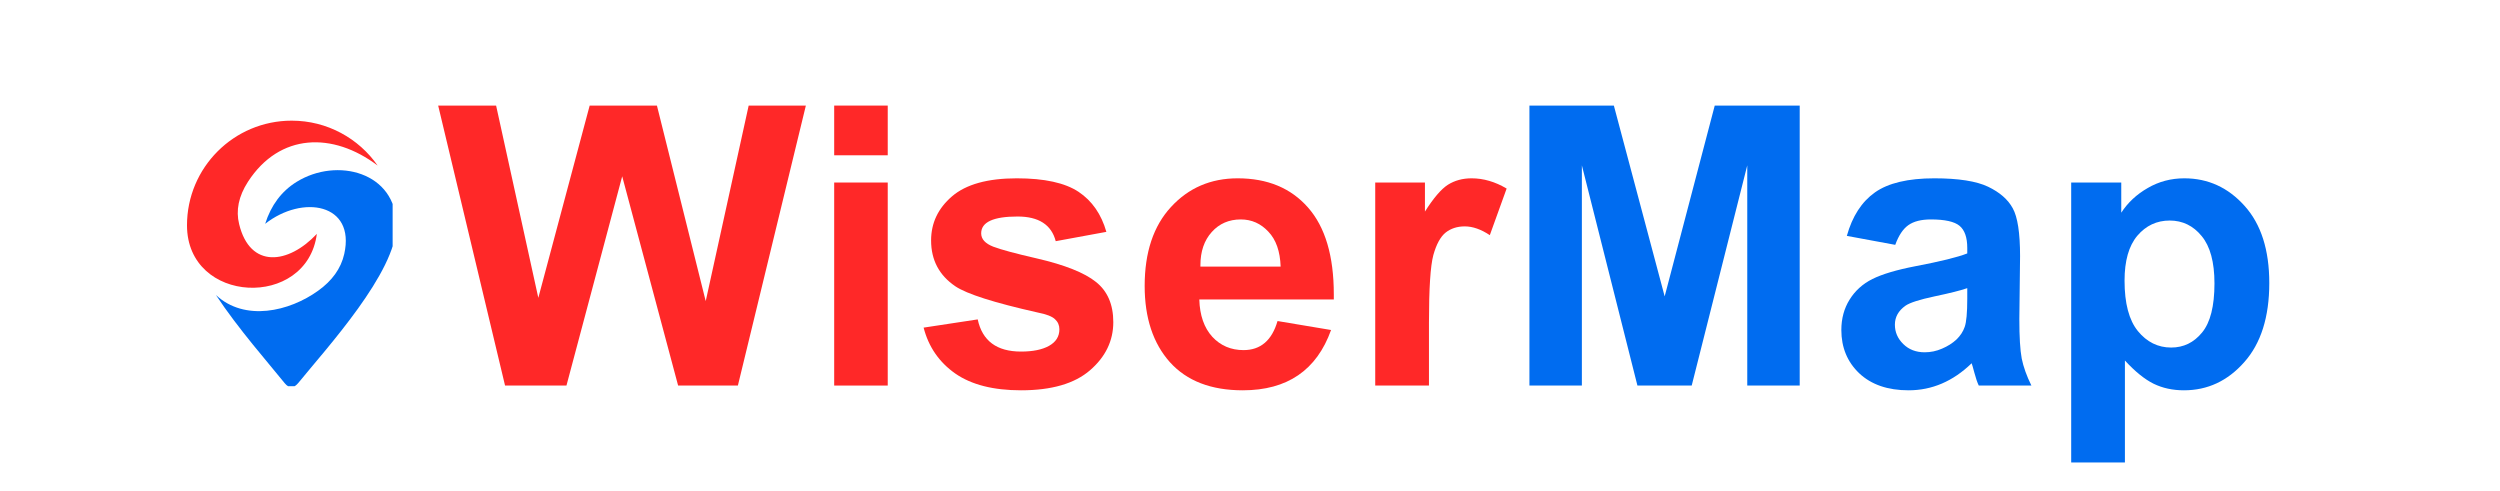
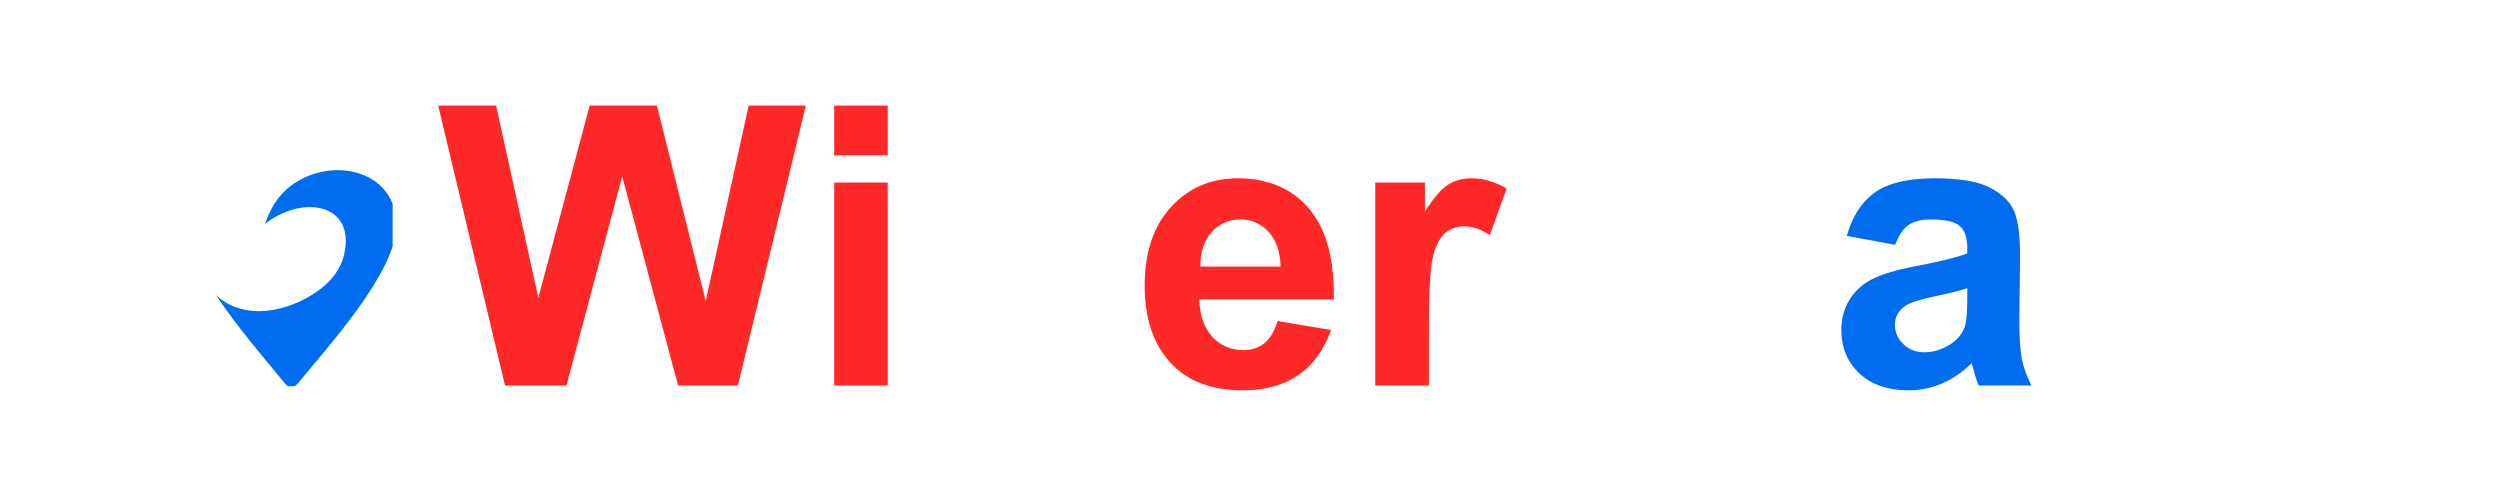
<svg xmlns="http://www.w3.org/2000/svg" width="285" zoomAndPan="magnify" viewBox="0 0 213.75 42" height="56" preserveAspectRatio="xMidYMid meet" version="1.0">
  <defs>
    <g />
    <clipPath id="ad32cf90b6">
      <path d="M 15.988 10.312 L 33 10.312 L 33 25 L 15.988 25 Z M 15.988 10.312 " clip-rule="nonzero" />
    </clipPath>
    <clipPath id="476bd3671a">
      <path d="M 18 14 L 33.57 14 L 33.57 33.02 L 18 33.02 Z M 18 14 " clip-rule="nonzero" />
    </clipPath>
  </defs>
  <g clip-path="url(#ad32cf90b6)">
-     <path fill="#ff2828" d="M 27.09 19.996 C 24.656 22.594 21.375 23.004 20.445 19.156 C 20.16 18 20.391 16.789 21.207 15.531 C 23.906 11.371 28.457 11.258 32.289 14.156 C 30.672 11.836 27.98 10.316 24.941 10.316 C 19.996 10.316 15.988 14.324 15.988 19.266 C 15.988 26.035 26.254 26.465 27.09 19.996 Z M 27.09 19.996 " fill-opacity="1" fill-rule="evenodd" />
-   </g>
+     </g>
  <g clip-path="url(#476bd3671a)">
    <path fill="#006cf0" d="M 27.219 24.844 C 24.73 26.648 20.914 27.512 18.461 25.223 C 20.391 28.141 22.965 31.051 24.348 32.77 C 24.75 33.254 25.137 33.184 25.504 32.742 C 27.918 29.77 33.891 23.27 33.891 19.266 C 33.891 14.723 28.812 13.41 25.359 15.551 C 24.066 16.352 23.172 17.555 22.672 19.137 C 25.863 16.625 30.402 17.387 29.434 21.711 C 29.148 22.98 28.379 24.008 27.219 24.844 Z M 27.219 24.844 " fill-opacity="1" fill-rule="evenodd" />
  </g>
  <g fill="#ff2828" fill-opacity="1">
    <g transform="translate(37.37, 32.965)">
      <g>
        <path d="M 5.812 0 L 0.094 -23.938 L 5.047 -23.938 L 8.656 -7.5 L 13.047 -23.938 L 18.797 -23.938 L 22.969 -7.219 L 26.641 -23.938 L 31.531 -23.938 L 25.719 0 L 20.609 0 L 15.828 -17.891 L 11.062 0 Z M 5.812 0 " />
      </g>
    </g>
  </g>
  <g fill="#ff2828" fill-opacity="1">
    <g transform="translate(68.917, 32.965)">
      <g>
        <path d="M 2.406 -19.688 L 2.406 -23.938 L 6.984 -23.938 L 6.984 -19.688 Z M 2.406 0 L 2.406 -17.359 L 6.984 -17.359 L 6.984 0 Z M 2.406 0 " />
      </g>
    </g>
  </g>
  <g fill="#ff2828" fill-opacity="1">
    <g transform="translate(78.203, 32.965)">
      <g>
-         <path d="M 0.766 -4.953 L 5.391 -5.656 C 5.785 -3.82 7.02 -2.906 9.094 -2.906 C 10.102 -2.906 10.898 -3.066 11.484 -3.391 C 12.078 -3.723 12.375 -4.195 12.375 -4.812 C 12.375 -5.156 12.25 -5.441 12 -5.672 C 11.758 -5.91 11.258 -6.102 10.5 -6.25 C 6.801 -7.082 4.461 -7.828 3.484 -8.484 C 2.098 -9.422 1.406 -10.727 1.406 -12.406 C 1.406 -13.895 2 -15.148 3.188 -16.172 C 4.383 -17.203 6.234 -17.719 8.734 -17.719 C 11.098 -17.719 12.859 -17.332 14.016 -16.562 C 15.172 -15.789 15.961 -14.648 16.391 -13.141 L 12.062 -12.344 C 11.695 -13.75 10.609 -14.453 8.797 -14.453 C 6.723 -14.453 5.688 -13.973 5.688 -13.016 C 5.688 -12.523 6.031 -12.145 6.719 -11.875 C 7.414 -11.613 8.648 -11.281 10.422 -10.875 C 12.828 -10.32 14.52 -9.648 15.5 -8.859 C 16.488 -8.078 16.984 -6.93 16.984 -5.422 C 16.984 -3.828 16.32 -2.457 15 -1.312 C 13.676 -0.164 11.707 0.406 9.094 0.406 C 6.727 0.406 4.852 -0.07 3.469 -1.031 C 2.094 -2 1.191 -3.305 0.766 -4.953 Z M 0.766 -4.953 " />
-       </g>
+         </g>
    </g>
  </g>
  <g fill="#ff2828" fill-opacity="1">
    <g transform="translate(96.791, 32.965)">
      <g>
        <path d="M 12.438 -5.516 L 17.016 -4.75 C 15.785 -1.312 13.27 0.406 9.469 0.406 C 6.758 0.406 4.68 -0.395 3.234 -2 C 1.797 -3.613 1.078 -5.785 1.078 -8.516 C 1.078 -11.391 1.828 -13.641 3.328 -15.266 C 4.828 -16.898 6.727 -17.719 9.031 -17.719 C 11.582 -17.719 13.586 -16.883 15.047 -15.219 C 16.516 -13.551 17.25 -11.078 17.25 -7.797 L 17.25 -7.359 L 5.75 -7.359 C 5.789 -6.004 6.16 -4.941 6.859 -4.172 C 7.566 -3.41 8.457 -3.031 9.531 -3.031 C 10.988 -3.031 11.957 -3.859 12.438 -5.516 Z M 12.703 -10.172 C 12.66 -11.473 12.312 -12.469 11.656 -13.156 C 11.008 -13.852 10.223 -14.203 9.297 -14.203 C 8.285 -14.203 7.457 -13.844 6.812 -13.125 C 6.164 -12.406 5.844 -11.457 5.844 -10.281 L 5.844 -10.172 Z M 12.703 -10.172 " />
      </g>
    </g>
  </g>
  <g fill="#ff2828" fill-opacity="1">
    <g transform="translate(115.379, 32.965)">
      <g>
        <path d="M 6.797 0 L 2.203 0 L 2.203 -17.359 L 6.453 -17.359 L 6.453 -14.875 C 7.191 -16.039 7.848 -16.805 8.422 -17.172 C 9.004 -17.535 9.676 -17.719 10.438 -17.719 C 11.457 -17.719 12.457 -17.426 13.438 -16.844 L 12 -12.859 C 11.25 -13.359 10.535 -13.609 9.859 -13.609 C 9.211 -13.609 8.664 -13.43 8.219 -13.078 C 7.781 -12.723 7.43 -12.082 7.172 -11.156 C 6.922 -10.227 6.797 -8.297 6.797 -5.359 Z M 6.797 0 " />
      </g>
    </g>
  </g>
  <g fill="#006cf0" fill-opacity="1">
    <g transform="translate(128.391, 32.965)">
      <g>
-         <path d="M 2.375 0 L 2.375 -23.938 L 9.594 -23.938 L 13.938 -7.625 L 18.219 -23.938 L 25.484 -23.938 L 25.484 0 L 21 0 L 21 -18.828 L 16.25 0 L 11.609 0 L 6.859 -18.828 L 6.859 0 Z M 2.375 0 " />
-       </g>
+         </g>
    </g>
  </g>
  <g fill="#006cf0" fill-opacity="1">
    <g transform="translate(156.232, 32.965)">
      <g>
        <path d="M 5.812 -12.031 L 1.672 -12.797 C 2.141 -14.473 2.941 -15.711 4.078 -16.516 C 5.211 -17.316 6.906 -17.719 9.156 -17.719 C 11.219 -17.719 12.75 -17.477 13.75 -17 C 14.75 -16.52 15.453 -15.906 15.859 -15.156 C 16.273 -14.414 16.484 -13.051 16.484 -11.062 L 16.422 -5.688 C 16.422 -4.164 16.488 -3.039 16.625 -2.312 C 16.77 -1.594 17.047 -0.82 17.453 0 L 12.953 0 C 12.828 -0.258 12.703 -0.625 12.578 -1.094 C 12.453 -1.562 12.375 -1.832 12.344 -1.906 C 10.75 -0.363 8.953 0.406 6.953 0.406 C 5.172 0.406 3.766 -0.078 2.734 -1.047 C 1.711 -2.023 1.203 -3.258 1.203 -4.75 C 1.203 -5.727 1.438 -6.594 1.906 -7.344 C 2.375 -8.102 3.023 -8.691 3.859 -9.109 C 4.691 -9.523 5.914 -9.891 7.531 -10.203 C 9.664 -10.609 11.145 -10.973 11.969 -11.297 L 11.969 -11.766 C 11.969 -12.66 11.75 -13.289 11.312 -13.656 C 10.875 -14.02 10.055 -14.203 8.859 -14.203 C 8.035 -14.203 7.395 -14.039 6.938 -13.719 C 6.477 -13.395 6.102 -12.832 5.812 -12.031 Z M 11.969 -8.328 C 11.395 -8.129 10.461 -7.895 9.172 -7.625 C 7.891 -7.352 7.062 -7.086 6.688 -6.828 C 6.082 -6.398 5.781 -5.859 5.781 -5.203 C 5.781 -4.566 6.02 -4.016 6.5 -3.547 C 6.977 -3.078 7.586 -2.844 8.328 -2.844 C 8.836 -2.844 9.332 -2.945 9.812 -3.156 C 10.301 -3.363 10.711 -3.625 11.047 -3.938 C 11.379 -4.258 11.613 -4.617 11.75 -5.016 C 11.895 -5.422 11.969 -6.223 11.969 -7.422 Z M 11.969 -8.328 " />
      </g>
    </g>
  </g>
  <g fill="#006cf0" fill-opacity="1">
    <g transform="translate(174.821, 32.965)">
      <g>
-         <path d="M 2.266 -17.359 L 6.547 -17.359 L 6.547 -14.781 C 7.109 -15.645 7.863 -16.348 8.812 -16.891 C 9.758 -17.441 10.801 -17.719 11.938 -17.719 C 13.969 -17.719 15.688 -16.93 17.094 -15.359 C 18.5 -13.797 19.203 -11.598 19.203 -8.766 C 19.203 -5.859 18.488 -3.602 17.062 -2 C 15.645 -0.395 13.926 0.406 11.906 0.406 C 10.945 0.406 10.082 0.219 9.312 -0.156 C 8.539 -0.539 7.723 -1.203 6.859 -2.141 L 6.859 6.578 L 2.266 6.578 Z M 6.828 -8.969 C 6.828 -7.031 7.207 -5.594 7.969 -4.656 C 8.738 -3.719 9.688 -3.25 10.812 -3.25 C 11.875 -3.25 12.754 -3.676 13.453 -4.531 C 14.16 -5.383 14.516 -6.785 14.516 -8.734 C 14.516 -10.555 14.148 -11.906 13.422 -12.781 C 12.703 -13.664 11.789 -14.109 10.688 -14.109 C 9.582 -14.109 8.66 -13.676 7.922 -12.812 C 7.191 -11.945 6.828 -10.664 6.828 -8.969 Z M 6.828 -8.969 " />
-       </g>
+         </g>
    </g>
  </g>
</svg>